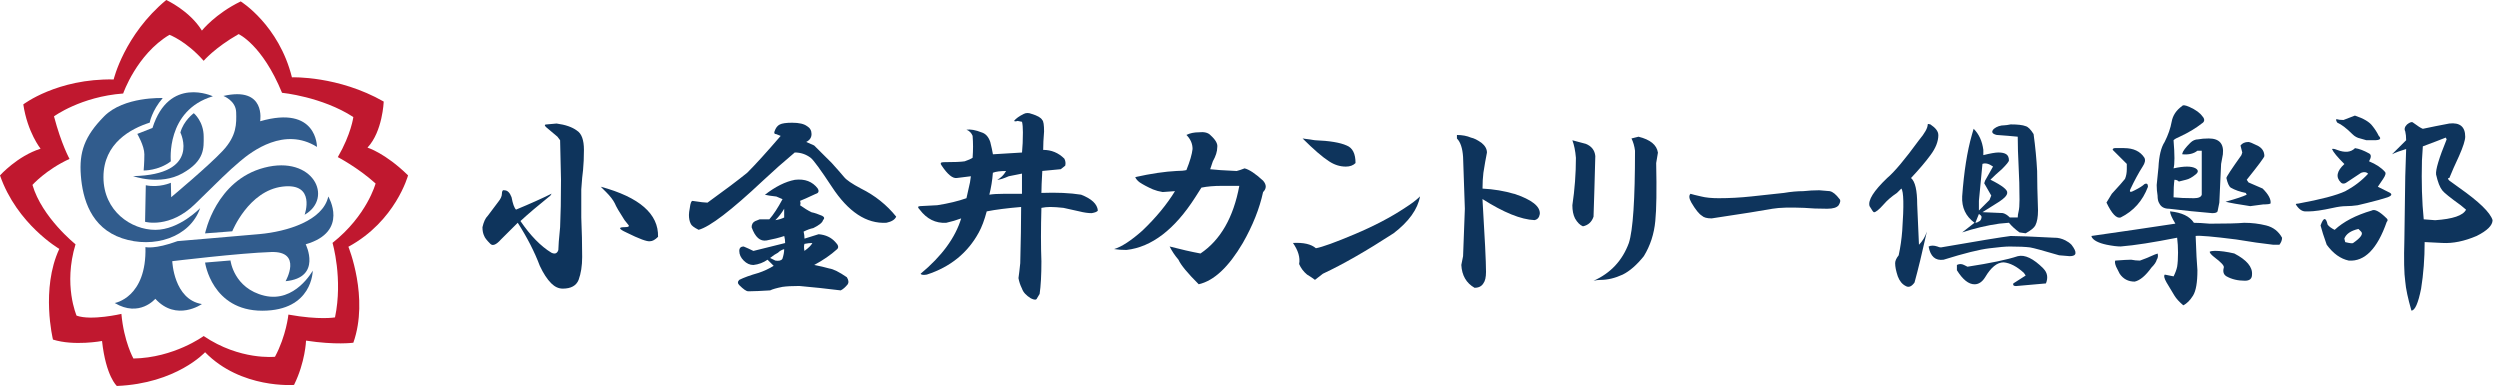
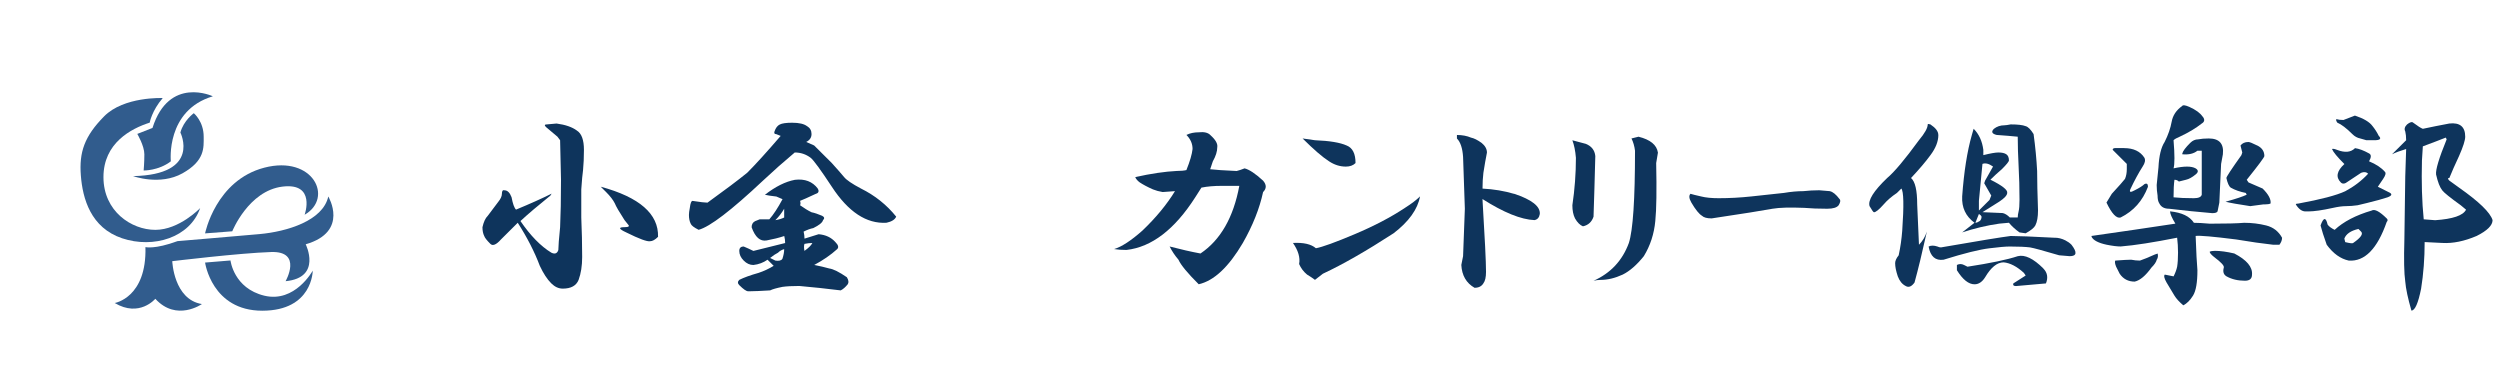
<svg xmlns="http://www.w3.org/2000/svg" width="285" height="44" viewBox="0 0 285 44" fill="none">
  <path fill-rule="evenodd" clip-rule="evenodd" d="M18.552 11.178C18.552 11.178 14.125 10.978 11.872 13.261C9.618 15.544 9.015 17.349 9.216 19.994C9.417 22.638 10.341 25.964 13.924 27.165C17.504 28.366 21.652 27.084 22.819 23.72C22.819 23.72 20.445 26.203 17.708 26.203C14.972 26.203 11.794 24.078 11.794 20.194C11.794 16.309 14.933 14.663 17.066 13.981C17.066 13.981 17.306 12.619 18.555 11.175L18.552 11.178Z" fill="#315C8D" />
  <path fill-rule="evenodd" clip-rule="evenodd" d="M17.384 14.585L15.652 15.266C15.652 15.266 16.457 16.629 16.457 17.591C16.457 18.553 16.376 19.435 16.376 19.435C16.376 19.435 18.065 19.474 19.476 18.392C19.476 18.392 18.872 12.583 24.265 10.978C24.265 10.978 19.274 8.615 17.384 14.585Z" fill="#315C8D" />
  <path fill-rule="evenodd" clip-rule="evenodd" d="M22.095 12.903C22.095 12.903 20.928 13.745 20.564 15.108C20.564 15.108 22.98 19.916 15.172 20.077C15.172 20.077 18.23 21.198 20.805 19.757C23.379 18.314 23.22 16.832 23.22 15.589C23.22 13.826 22.095 12.906 22.095 12.906V12.903Z" fill="#315C8D" />
-   <path fill-rule="evenodd" clip-rule="evenodd" d="M25.473 10.94C25.473 10.94 26.88 11.471 26.922 12.783C26.961 14.095 27.003 15.466 25.392 17.191C23.783 18.915 19.516 22.48 19.516 22.48L19.477 20.836C19.477 20.836 18.148 21.437 16.62 21.117L16.539 25.285C16.539 25.285 19.357 26.086 22.253 23.242C25.152 20.397 25.995 19.554 27.363 18.392C28.732 17.23 32.435 14.424 36.135 16.748C36.135 16.748 36.174 11.941 29.656 13.823C29.656 13.823 30.379 9.816 25.47 10.937L25.473 10.94Z" fill="#315C8D" />
  <path fill-rule="evenodd" clip-rule="evenodd" d="M16.58 28.169C16.58 28.169 17.628 28.45 20.241 27.488C20.241 27.488 26.438 26.968 29.577 26.687C32.716 26.406 36.821 25.163 37.425 22.399C37.425 22.399 39.84 26.406 34.85 27.849C34.85 27.849 36.74 31.656 32.557 32.056C32.557 32.056 34.529 28.611 30.907 28.731C27.284 28.85 19.638 29.774 19.638 29.774C19.638 29.774 19.8 34.142 23.017 34.662C23.017 34.662 20.118 36.706 17.706 34.062C17.706 34.062 15.896 36.225 13.078 34.543C13.078 34.543 16.739 33.942 16.58 28.172V28.169Z" fill="#315C8D" />
  <path fill-rule="evenodd" clip-rule="evenodd" d="M26.479 26.367L23.379 26.606C23.379 26.606 24.585 20.555 30.14 19.112C35.695 17.669 38.068 22.557 34.728 24.482C34.728 24.482 36.058 20.794 32.193 21.275C28.33 21.756 26.479 26.364 26.479 26.364V26.367Z" fill="#315C8D" />
  <path fill-rule="evenodd" clip-rule="evenodd" d="M26.278 29.693L23.379 29.932C23.379 29.932 24.144 35.421 29.897 35.421C35.65 35.421 35.653 30.852 35.653 30.852C35.653 30.852 33.639 34.549 30.137 33.709C26.635 32.866 26.275 29.69 26.275 29.69L26.278 29.693Z" fill="#315C8D" />
-   <path fill-rule="evenodd" clip-rule="evenodd" d="M46.52 19.994C43.903 17.43 41.893 16.829 41.893 16.829C43.624 14.985 43.744 11.579 43.744 11.579C38.553 8.615 33.28 8.815 33.28 8.815C31.792 2.845 27.443 0.161 27.443 0.161C24.547 1.563 23.017 3.487 23.017 3.487C21.61 1.204 18.954 0 18.954 0C14.164 3.968 12.958 9.057 12.958 9.057C6.518 8.937 2.656 11.902 2.656 11.902C3.139 15.108 4.627 16.952 4.627 16.952C1.972 17.794 0 19.997 0 19.997C1.933 25.566 6.761 28.372 6.761 28.372C4.627 32.941 6.038 38.711 6.038 38.711C8.454 39.473 11.632 38.872 11.632 38.872C12.076 42.918 13.321 44 13.321 44C20.121 43.719 23.38 40.154 23.38 40.154C27.485 44.362 33.52 43.88 33.52 43.88C34.807 41.275 34.889 38.831 34.889 38.831C38.268 39.35 40.281 39.07 40.281 39.07C42.091 33.942 39.717 28.13 39.717 28.13C45.11 25.205 46.517 19.997 46.517 19.997L46.52 19.994ZM37.907 27.688C37.907 27.688 39.114 31.776 38.19 36.183C38.19 36.183 36.419 36.503 32.878 35.863C32.878 35.863 32.638 38.269 31.348 40.671C31.348 40.671 27.362 41.114 23.218 38.308C23.218 38.308 19.839 40.791 15.209 40.871C15.209 40.871 14.122 38.947 13.84 35.783C13.84 35.783 10.419 36.584 8.73 35.983C8.73 35.983 7.199 32.496 8.61 27.849C8.61 27.849 4.786 24.804 3.7 21.078C3.7 21.078 5.231 19.354 7.925 18.114C7.925 18.114 7.001 16.471 6.155 13.264C6.155 13.264 9.213 11.02 14.041 10.659C14.041 10.659 15.572 6.212 19.314 3.968C19.314 3.968 21.204 4.65 23.218 6.932C23.218 6.932 24.466 5.45 27.203 3.888C27.203 3.888 29.898 5.089 32.152 10.578C32.152 10.578 36.698 11.02 40.281 13.342C40.281 13.342 40.041 15.266 38.511 17.911C38.511 17.911 40.764 19.073 42.817 20.917C42.817 20.917 41.851 24.562 37.907 27.688Z" fill="#C0182F" />
  <path d="M65.766 14.886C66.301 15.217 66.569 15.951 66.569 17.087C66.569 17.956 66.533 18.72 66.468 19.389C66.402 19.856 66.331 20.59 66.266 21.59V24.797C66.331 26.329 66.367 27.832 66.367 29.3C66.367 30.3 66.23 31.169 65.963 31.903C65.695 32.572 65.09 32.903 64.151 32.903C63.681 32.903 63.247 32.702 62.843 32.3C62.374 31.833 61.94 31.164 61.536 30.3C60.931 28.697 60.093 27.063 59.023 25.395L57.11 27.299C56.575 27.902 56.171 28.068 55.904 27.802C55.5 27.4 55.267 27.103 55.202 26.902C55.066 26.636 55 26.299 55 25.902C55.136 25.299 55.333 24.867 55.606 24.601L56.812 22.997C57.08 22.666 57.216 22.364 57.216 22.098C57.216 21.766 57.317 21.63 57.519 21.696C57.852 21.696 58.124 21.962 58.321 22.495C58.457 23.229 58.624 23.696 58.826 23.897C60.436 23.229 61.773 22.63 62.849 22.093C62.914 22.027 62.884 22.093 62.748 22.294C61.339 23.43 60.199 24.395 59.331 25.199C60.471 26.867 61.642 28.068 62.849 28.802C63.252 29.003 63.52 28.903 63.651 28.501C63.651 28.099 63.717 27.234 63.853 25.897C63.919 24.495 63.954 22.691 63.954 20.489L63.853 15.986L63.55 15.584L62.243 14.484C62.041 14.283 62.076 14.182 62.344 14.182L63.449 14.082C64.454 14.217 65.226 14.484 65.761 14.881L65.766 14.886ZM75.018 26.998C74.685 27.33 74.382 27.5 74.114 27.5C73.781 27.566 72.873 27.234 71.399 26.5C70.526 26.098 70.46 25.897 71.197 25.897C71.666 25.897 71.802 25.797 71.601 25.596L71.197 25.093C70.591 24.158 70.223 23.525 70.091 23.188C69.89 22.786 69.556 22.354 69.087 21.887C68.82 21.62 68.618 21.419 68.481 21.284C72.908 22.485 75.083 24.39 75.018 26.993V26.998Z" fill="#0E345C" />
  <path d="M92.01 14.383C92.344 14.584 92.515 14.885 92.515 15.282C92.515 15.679 92.313 15.981 91.909 16.182L92.813 16.584L94.822 18.584C95.427 19.253 95.892 19.785 96.23 20.188C96.497 20.519 97.133 20.956 98.143 21.489C99.753 22.288 101.091 23.359 102.166 24.696C102.029 25.027 101.661 25.264 101.06 25.394C98.779 25.53 96.704 24.158 94.827 21.288C93.555 19.353 92.747 18.253 92.414 17.986C91.879 17.584 91.273 17.383 90.602 17.383C89.33 18.449 88.124 19.519 86.983 20.59C83.364 23.992 80.916 25.862 79.644 26.198C79.109 25.932 78.807 25.696 78.741 25.5C78.605 25.233 78.539 24.897 78.539 24.5C78.539 24.299 78.574 24.032 78.64 23.701C78.706 23.168 78.807 22.901 78.943 22.901C79.816 23.037 80.381 23.102 80.654 23.102C82.597 21.7 84.106 20.564 85.176 19.7C86.115 18.765 87.387 17.363 88.997 15.493L88.492 15.292C88.29 15.292 88.225 15.192 88.29 14.991C88.427 14.589 88.624 14.322 88.896 14.192C89.164 14.056 89.633 13.991 90.304 13.991C91.107 13.991 91.677 14.126 92.015 14.393L92.01 14.383ZM93.217 21.494C93.353 21.695 93.353 21.861 93.217 21.997C92.076 22.53 91.405 22.831 91.208 22.896C91.273 23.098 91.273 23.263 91.208 23.399C91.677 23.731 92.111 24.002 92.515 24.198C92.848 24.264 93.252 24.399 93.721 24.6C93.989 24.736 94.024 24.902 93.822 25.103C93.757 25.369 93.388 25.671 92.717 26.002C92.384 26.068 92.015 26.203 91.612 26.404C91.677 26.671 91.713 26.937 91.713 27.204C92.384 27.003 92.919 26.837 93.323 26.701C94.125 26.766 94.761 27.068 95.236 27.601C95.569 27.932 95.639 28.204 95.438 28.4C94.701 29.068 93.827 29.666 92.823 30.204C93.494 30.34 94.065 30.47 94.534 30.606C95.003 30.671 95.675 31.008 96.543 31.606C96.745 31.938 96.775 32.209 96.644 32.405C96.376 32.737 96.109 32.973 95.841 33.104C94.231 32.903 92.656 32.737 91.117 32.601C90.314 32.601 89.674 32.636 89.204 32.702C88.533 32.837 88.063 32.968 87.796 33.104C86.721 33.169 85.954 33.204 85.484 33.204H85.282C85.08 33.204 84.747 32.973 84.278 32.506C84.076 32.305 84.076 32.104 84.278 31.903C84.813 31.636 85.55 31.37 86.489 31.104C87.094 30.903 87.66 30.636 88.2 30.305L87.498 29.606C87.029 29.938 86.494 30.139 85.888 30.209C85.484 30.209 85.116 30.043 84.783 29.706C84.45 29.375 84.278 29.008 84.278 28.606C84.278 28.274 84.444 28.103 84.783 28.103C85.116 28.239 85.484 28.405 85.888 28.606L89.507 27.706C89.507 27.44 89.472 27.173 89.406 26.907C88.8 27.108 88.134 27.274 87.397 27.41C86.66 27.545 86.09 27.043 85.686 25.907C85.686 25.575 85.822 25.339 86.09 25.208L86.595 25.007H87.7C88.169 24.475 88.674 23.706 89.209 22.706L88.507 22.404C87.902 22.339 87.468 22.268 87.2 22.203C88.407 21.268 89.547 20.7 90.617 20.499C91.758 20.363 92.626 20.7 93.232 21.499L93.217 21.494ZM87.786 29.405C87.922 29.47 88.119 29.571 88.391 29.706C88.795 29.772 89.063 29.706 89.194 29.505C89.33 29.103 89.396 28.736 89.396 28.405C89.128 28.47 88.891 28.606 88.694 28.807C88.427 28.942 88.124 29.139 87.791 29.41L87.786 29.405ZM88.391 25.098C88.795 25.032 89.128 24.932 89.396 24.796V23.796C89.128 24.264 88.79 24.696 88.391 25.098ZM91.707 28.601C92.177 28.269 92.48 27.968 92.611 27.701C92.344 27.701 92.041 27.736 91.707 27.802C91.642 28.003 91.642 28.269 91.707 28.601Z" fill="#0E345C" />
-   <path d="M118.822 13.684C118.958 13.82 119.024 14.252 119.024 14.986C118.958 15.785 118.923 16.489 118.923 17.087C119.861 17.087 120.664 17.419 121.335 18.087C121.472 18.353 121.502 18.62 121.436 18.886L120.931 19.288C120.195 19.354 119.488 19.424 118.822 19.489C118.756 20.625 118.721 21.459 118.721 21.992C120.462 21.927 121.971 21.992 123.243 22.193C124.449 22.66 125.085 23.259 125.156 23.997C125.09 24.133 124.853 24.229 124.454 24.299C124.051 24.299 123.581 24.234 123.046 24.098L121.234 23.696C120.629 23.631 120.129 23.595 119.725 23.595C119.392 23.595 119.054 23.631 118.721 23.696C118.655 26.033 118.655 28.068 118.721 29.802C118.721 31.335 118.655 32.571 118.519 33.506L118.216 34.009C118.15 34.21 117.913 34.21 117.514 34.009C116.979 33.677 116.641 33.31 116.51 32.908C116.308 32.506 116.177 32.109 116.106 31.707C116.172 31.239 116.242 30.672 116.308 30.003C116.374 27.465 116.409 25.329 116.409 23.595C114.799 23.731 113.492 23.897 112.487 24.098C112.22 25.098 111.917 25.902 111.584 26.5C110.312 28.837 108.333 30.44 105.653 31.305C105.249 31.37 105.017 31.34 104.952 31.204C107.364 29.204 108.909 27.098 109.575 24.897C109.04 25.098 108.47 25.264 107.864 25.4C106.658 25.465 105.653 24.967 104.846 23.897C104.578 23.631 104.613 23.495 104.947 23.495L106.86 23.394C108.131 23.193 109.237 22.927 110.176 22.595L110.579 20.791L110.68 20.092L109.07 20.293C108.601 20.359 108.03 19.891 107.359 18.891C107.157 18.625 107.223 18.489 107.561 18.489C108.767 18.489 109.57 18.454 109.974 18.389C110.377 18.253 110.675 18.122 110.877 17.986C110.943 17.117 110.943 16.283 110.877 15.484C110.741 15.152 110.509 14.916 110.176 14.785C110.645 14.72 111.215 14.82 111.887 15.087C112.356 15.222 112.689 15.589 112.891 16.187C113.027 16.72 113.123 17.187 113.194 17.589L116.51 17.388C116.576 16.72 116.611 15.951 116.611 15.087C116.611 14.554 116.576 14.152 116.51 13.885L116.005 13.785C115.803 13.85 115.672 13.85 115.601 13.785C115.803 13.518 116.172 13.252 116.707 12.986C116.974 12.85 117.277 12.85 117.61 12.986C118.282 13.187 118.68 13.418 118.817 13.684H118.822ZM113.189 19.69C113.123 20.56 112.987 21.394 112.785 22.193C113.189 22.128 113.759 22.093 114.496 22.093H116.505V19.791L114.996 20.092C114.39 20.359 113.956 20.494 113.689 20.494C114.092 20.293 114.425 19.962 114.693 19.494C114.022 19.494 113.522 19.56 113.184 19.695L113.189 19.69Z" fill="#0E345C" />
  <path d="M137.966 15.388C138.571 15.921 138.839 16.388 138.768 16.79C138.768 17.258 138.602 17.791 138.263 18.394L137.961 19.293C138.496 19.358 139.5 19.429 140.979 19.494C141.246 19.429 141.549 19.328 141.882 19.193C142.417 19.328 143.124 19.796 143.992 20.595C144.396 21.062 144.396 21.494 143.992 21.897C143.588 23.766 142.821 25.701 141.68 27.701C140.07 30.44 138.395 32.008 136.653 32.406C135.381 31.139 134.609 30.204 134.342 29.601C133.938 29.134 133.605 28.631 133.337 28.098C134.609 28.43 135.785 28.701 136.855 28.898C139.137 27.365 140.61 24.791 141.282 21.188H139.273C138.4 21.188 137.632 21.253 136.961 21.389L136.26 22.49C133.913 26.158 131.298 28.164 128.416 28.495C127.881 28.495 127.412 28.46 127.008 28.395C127.881 28.129 128.951 27.425 130.228 26.294C131.767 24.827 133.009 23.324 133.948 21.791L132.54 21.892C132.136 21.826 131.767 21.726 131.434 21.59C130.829 21.324 130.329 21.057 129.925 20.791C129.658 20.59 129.491 20.389 129.42 20.188C131.232 19.786 132.807 19.555 134.145 19.489C134.614 19.489 134.983 19.454 135.25 19.389C135.654 18.389 135.886 17.584 135.952 16.986C135.952 16.383 135.719 15.851 135.25 15.383C135.654 15.182 136.123 15.082 136.658 15.082C137.264 15.016 137.698 15.117 137.966 15.383V15.388Z" fill="#0E345C" />
  <path d="M158.856 26.601C155.772 28.601 153.092 30.139 150.81 31.204C150.477 31.471 150.174 31.707 149.907 31.903C149.639 31.702 149.337 31.501 149.003 31.3C148.6 30.968 148.302 30.566 148.1 30.099C148.236 29.365 147.999 28.566 147.398 27.696C148.605 27.631 149.478 27.832 150.013 28.299C150.75 28.164 152.224 27.631 154.439 26.696C156.655 25.761 158.563 24.761 160.173 23.691C160.91 23.223 161.48 22.791 161.884 22.389C161.617 23.857 160.612 25.259 158.866 26.596L158.856 26.601ZM153.526 16.589C154.197 16.856 154.53 17.524 154.53 18.59C154.263 18.856 153.894 18.992 153.425 18.992C152.754 18.992 152.118 18.791 151.512 18.389C150.775 17.921 149.771 17.052 148.494 15.785C148.897 15.851 149.367 15.921 149.902 15.986C151.578 16.052 152.784 16.253 153.521 16.589H153.526Z" fill="#0E345C" />
  <path d="M172.621 22.093C174.63 22.761 175.604 23.53 175.538 24.394C175.473 24.797 175.271 25.028 174.933 25.093C173.393 25.028 171.415 24.224 169.002 22.691C169.27 27.098 169.406 29.867 169.406 31.003C169.406 31.607 169.305 32.039 169.103 32.305C168.901 32.637 168.568 32.808 168.099 32.808C167.16 32.275 166.655 31.405 166.59 30.204L166.791 29.204L166.993 23.796L166.791 17.891C166.726 16.891 166.489 16.187 166.09 15.79V15.388C166.696 15.388 167.231 15.489 167.7 15.69C168.033 15.755 168.437 15.956 168.906 16.293C169.31 16.625 169.512 16.991 169.512 17.393C169.376 18.062 169.244 18.831 169.108 19.695C169.043 20.228 169.007 20.831 169.007 21.5C170.279 21.565 171.485 21.766 172.626 22.103L172.621 22.093Z" fill="#0E345C" />
  <path d="M180.759 16.388C181.43 16.654 181.799 17.122 181.865 17.79C181.799 20.459 181.728 22.761 181.663 24.701C181.461 25.304 181.057 25.671 180.456 25.801C180.123 25.666 179.82 25.369 179.553 24.902C179.351 24.5 179.25 24.002 179.25 23.399C179.518 21.595 179.654 19.796 179.654 17.991C179.588 17.192 179.452 16.524 179.25 15.991C179.719 16.127 180.224 16.257 180.759 16.393V16.388ZM189.006 17.388L188.805 18.589C188.87 21.66 188.84 23.861 188.704 25.198C188.567 26.666 188.133 28.003 187.396 29.204C186.594 30.204 185.786 30.908 184.984 31.305C184.111 31.707 183.273 31.908 182.47 31.908C182.203 31.908 181.935 31.943 181.668 32.008C183.611 31.139 184.953 29.706 185.69 27.701C186.16 26.234 186.392 22.731 186.392 17.187C186.326 16.654 186.19 16.187 185.988 15.785L186.791 15.584C188.133 15.916 188.87 16.519 189.001 17.388H189.006Z" fill="#0E345C" />
  <path d="M208.604 21.796C208.937 21.861 209.306 22.163 209.71 22.696C209.846 22.831 209.81 23.062 209.609 23.394C209.407 23.661 208.973 23.796 208.301 23.796C207.297 23.796 206.424 23.761 205.687 23.696C204.077 23.63 202.87 23.66 202.068 23.796C200.998 23.997 198.681 24.364 195.128 24.897C194.593 24.897 194.224 24.796 194.022 24.595C193.689 24.394 193.286 23.897 192.816 23.093C192.549 22.625 192.513 22.294 192.715 22.093C192.917 22.158 193.321 22.258 193.922 22.394C194.457 22.53 195.128 22.595 195.93 22.595C197.137 22.595 198.378 22.53 199.65 22.394C200.857 22.258 202.098 22.128 203.37 21.992C204.173 21.856 204.91 21.791 205.581 21.791C206.187 21.726 206.787 21.69 207.393 21.69L208.599 21.791L208.604 21.796Z" fill="#0E345C" />
  <path d="M220.972 15.388C220.972 16.122 220.669 16.891 220.069 17.69C219.534 18.424 218.797 19.293 217.858 20.293C218.328 20.695 218.56 21.695 218.56 23.299C218.625 24.701 218.696 26.234 218.762 27.902C219.165 27.5 219.463 27.003 219.665 26.4C219.13 28.802 218.661 30.737 218.257 32.204C217.924 32.672 217.586 32.807 217.252 32.606C216.849 32.405 216.551 32.038 216.349 31.506C216.147 30.903 216.046 30.405 216.046 30.003C216.046 29.737 216.182 29.435 216.45 29.103C216.652 28.169 216.783 27.234 216.854 26.299C217.056 23.429 217.02 21.826 216.753 21.494L216.248 21.997C215.642 22.399 215.143 22.831 214.739 23.299C214.204 23.902 213.835 24.198 213.634 24.198C213.568 24.198 213.401 23.967 213.129 23.5C212.927 22.831 213.598 21.766 215.138 20.293C215.94 19.625 217.146 18.192 218.757 15.986C219.428 15.187 219.761 14.584 219.761 14.182C219.761 14.117 219.862 14.117 220.064 14.182C220.669 14.584 220.967 14.981 220.967 15.383L220.972 15.388ZM234.242 27.098C234.646 27.098 235.044 27.199 235.448 27.4C235.716 27.535 235.953 27.701 236.15 27.902C236.821 28.772 236.755 29.204 235.948 29.204L234.741 29.103C232.929 28.571 231.824 28.269 231.425 28.204C230.89 28.139 230.118 28.103 229.114 28.103C228.644 28.103 227.872 28.169 226.802 28.304C225.661 28.44 223.92 28.872 221.573 29.606C220.634 29.742 220.064 29.239 219.862 28.103C220.129 27.968 220.468 27.968 220.866 28.103C221.003 28.169 221.134 28.204 221.27 28.204C225.495 27.47 228.14 27.038 229.215 26.902C230.017 26.902 231.693 26.968 234.242 27.103V27.098ZM232.934 30.606C233.404 31.074 233.505 31.642 233.237 32.31C231.763 32.446 230.623 32.541 229.82 32.611C229.553 32.611 229.452 32.511 229.517 32.31C230.052 31.978 230.522 31.677 230.926 31.41L230.724 31.109C229.921 30.375 229.149 29.973 228.412 29.908C227.675 29.908 226.969 30.476 226.302 31.611C225.969 32.144 225.565 32.41 225.096 32.41C224.425 32.41 223.753 31.878 223.087 30.807V30.204C223.355 30.068 223.622 30.068 223.89 30.204L224.293 30.405C226.908 30.003 228.816 29.606 230.027 29.204C230.83 29.003 231.804 29.47 232.945 30.606H232.934ZM230.926 14.383C231.193 14.448 231.496 14.75 231.829 15.283C232.031 16.75 232.162 18.152 232.233 19.489C232.233 20.625 232.268 22.128 232.334 23.992C232.334 24.726 232.233 25.294 232.031 25.696C231.895 25.962 231.526 26.264 230.926 26.596L230.224 26.495C229.755 26.163 229.351 25.797 229.018 25.394L227.912 25.495C226.504 25.696 225.096 26.028 223.688 26.495C224.293 26.028 224.758 25.661 225.096 25.394C224.092 24.661 223.622 23.66 223.688 22.389C223.89 19.585 224.258 17.248 224.793 15.378L224.995 14.679C225.601 15.283 225.969 16.082 226.1 17.082V17.685C226.903 17.484 227.473 17.383 227.811 17.383C228.215 17.383 228.513 17.449 228.715 17.584C228.917 17.72 229.018 17.951 229.018 18.283C229.018 18.419 228.75 18.75 228.215 19.283C227.746 19.685 227.312 20.082 226.908 20.484C228.251 21.153 228.887 21.65 228.821 21.987C228.821 22.253 228.518 22.59 227.917 22.987C227.181 23.454 226.545 23.857 226.005 24.188L228.316 24.289C228.584 24.354 228.851 24.52 229.119 24.791H230.022C230.022 24.59 230.057 24.359 230.123 24.093C230.189 23.826 230.224 23.394 230.224 22.791C230.224 21.454 230.189 20.188 230.123 18.986C230.057 17.72 230.022 16.584 230.022 15.584C229.351 15.519 228.548 15.448 227.61 15.383C227.075 15.247 226.974 15.016 227.307 14.684C227.64 14.418 228.044 14.282 228.513 14.282C228.649 14.282 228.881 14.247 229.215 14.182C230.017 14.182 230.587 14.247 230.926 14.383ZM225.697 25.198C225.833 25.063 225.898 24.897 225.898 24.696C225.833 24.56 225.732 24.465 225.596 24.394L225.192 25.394C225.328 25.394 225.495 25.329 225.697 25.193V25.198ZM225.596 22.897V23.997L226.802 22.796L227.004 22.294L226.201 20.891L226.302 20.59C226.635 19.987 226.938 19.454 227.206 18.986C226.736 18.655 226.333 18.554 225.999 18.685L225.596 22.892V22.897Z" fill="#0E345C" />
  <path d="M250.097 25.399C250.566 25.399 251.167 25.435 251.909 25.5C253.786 25.5 255.094 25.465 255.831 25.399C256.704 25.399 257.542 25.5 258.344 25.701C259.147 25.902 259.752 26.369 260.156 27.103C260.156 27.37 260.055 27.636 259.853 27.902H259.152C257.945 27.767 256.537 27.571 254.927 27.299C252.313 26.968 250.773 26.832 250.304 26.897C250.369 28.767 250.44 30.069 250.506 30.802C250.506 32.205 250.339 33.169 250.001 33.707C249.663 34.245 249.299 34.607 248.896 34.808C248.426 34.406 248.093 34.039 247.891 33.707L246.988 32.205C246.72 31.737 246.655 31.436 246.786 31.305L247.79 31.506C247.992 31.104 248.123 30.737 248.194 30.405C248.26 30.003 248.295 29.47 248.295 28.802C248.295 28.199 248.26 27.636 248.194 27.098C245.514 27.631 243.369 27.968 241.759 28.098C241.355 28.098 240.82 28.033 240.149 27.897C239.21 27.696 238.639 27.395 238.438 26.998V26.897C241.723 26.43 244.908 25.962 247.992 25.495C247.588 24.827 247.386 24.359 247.386 24.093C248.729 24.229 249.632 24.661 250.102 25.395L250.097 25.399ZM242.152 16.886C243.222 16.886 243.995 17.253 244.464 17.986C244.6 18.253 244.53 18.59 244.262 18.987C243.793 19.72 243.323 20.59 242.854 21.59C242.718 21.922 242.889 21.957 243.359 21.691C243.894 21.424 244.262 21.188 244.464 20.992C244.732 20.856 244.868 20.957 244.868 21.293C244.262 22.897 243.227 24.063 241.749 24.796C241.279 24.932 240.744 24.364 240.138 23.093L240.744 22.093C241.547 21.223 242.051 20.655 242.253 20.389C242.39 20.057 242.455 19.69 242.455 19.288V18.685L240.845 17.082C240.845 16.946 240.946 16.881 241.148 16.881H242.152V16.886ZM245.973 28.902C246.039 29.169 246.008 29.405 245.872 29.601C245.807 29.867 245.605 30.169 245.267 30.501C244.595 31.436 243.959 31.968 243.354 32.104C242.617 32.104 242.046 31.802 241.643 31.204L241.239 30.405C241.102 30.073 241.072 29.837 241.138 29.707C242.011 29.641 242.612 29.606 242.95 29.606C243.283 29.672 243.621 29.707 243.954 29.707C244.358 29.571 244.928 29.34 245.665 29.008L245.968 28.907L245.973 28.902ZM251.101 13.282C251.369 13.614 251.333 13.885 251 14.081C250.329 14.614 249.491 15.117 248.487 15.584C248.154 15.72 247.916 15.851 247.785 15.986C247.921 17.655 247.921 18.725 247.785 19.193C248.991 18.926 249.829 18.926 250.299 19.193C250.632 19.394 250.632 19.625 250.299 19.891C249.895 20.223 249.526 20.424 249.193 20.494L248.391 20.695C248.255 20.56 248.088 20.494 247.886 20.494C247.82 20.962 247.785 21.63 247.785 22.495C248.391 22.56 249.158 22.595 250.097 22.595C250.632 22.595 250.935 22.459 251 22.193V17.187H250.496C250.092 17.519 249.521 17.655 248.785 17.589V17.489C248.85 17.223 249.153 16.82 249.688 16.288C249.955 16.021 250.258 15.886 250.591 15.886C250.925 15.82 251.328 15.785 251.798 15.785C253.004 15.785 253.539 16.388 253.408 17.589L253.206 18.69L253.004 23.098L252.802 24.098C252.737 24.233 252.535 24.299 252.197 24.299C250.586 24.163 248.946 23.997 247.27 23.796C246.735 23.796 246.367 23.595 246.165 23.193C246.029 22.992 245.963 22.691 245.963 22.294C245.897 21.892 245.862 21.494 245.862 21.092L246.064 19.092C246.13 17.755 246.367 16.79 246.766 16.187C247.169 15.388 247.437 14.619 247.568 13.885C247.699 13.152 248.103 12.549 248.774 12.081C248.84 11.945 249.108 11.981 249.577 12.182C250.314 12.513 250.819 12.88 251.086 13.282H251.101ZM254.72 28.902C256.128 29.636 256.8 30.435 256.729 31.305C256.729 31.772 256.461 32.003 255.926 32.003C255.124 32.003 254.417 31.838 253.817 31.501C253.484 31.3 253.383 30.968 253.514 30.501C253.579 30.3 253.211 29.898 252.408 29.3C252.075 29.033 251.904 28.832 251.904 28.697C252.04 28.631 252.237 28.596 252.509 28.596C253.115 28.596 253.852 28.697 254.72 28.898V28.902ZM257.335 16.589C257.87 16.856 258.137 17.258 258.137 17.791C258.137 17.926 257.466 18.826 256.128 20.494L256.33 20.796C256.8 20.997 257.335 21.228 257.94 21.494C258.612 22.163 258.914 22.731 258.844 23.198C258.708 23.264 258.511 23.299 258.238 23.299H258.036C257.501 23.364 256.996 23.434 256.527 23.5C255.185 23.299 254.246 23.133 253.711 22.997C254.917 22.666 255.72 22.394 256.123 22.198L256.022 21.997C255.351 21.861 254.781 21.665 254.311 21.394C254.109 21.258 253.943 20.891 253.807 20.293C253.807 20.158 254.377 19.293 255.518 17.69L255.619 17.388L255.417 16.589C255.619 16.323 255.921 16.187 256.32 16.187C256.456 16.187 256.79 16.323 257.325 16.589H257.335Z" fill="#0E345C" />
  <path d="M268.461 16.886C268.93 16.951 269.465 17.152 270.071 17.489C270.338 17.625 270.338 17.921 270.071 18.389C270.873 18.72 271.479 19.122 271.883 19.59C272.019 19.725 271.949 19.992 271.681 20.389L271.075 21.288L272.282 21.892C272.751 22.093 272.716 22.294 272.181 22.495L271.176 22.796C270.172 23.062 269.364 23.264 268.764 23.399C268.294 23.465 267.86 23.5 267.456 23.5C267.053 23.5 266.553 23.565 265.947 23.701C264.741 23.967 263.802 24.103 263.131 24.103H262.828C262.424 24.103 262.056 23.837 261.723 23.304C261.723 23.238 261.824 23.203 262.025 23.203C264.574 22.736 266.351 22.268 267.355 21.801C268.36 21.268 269.233 20.6 269.97 19.801C269.768 19.6 269.501 19.57 269.167 19.7L267.658 20.7C267.325 20.967 267.053 21.002 266.856 20.801C266.25 20.198 266.386 19.499 267.26 18.7C266.457 17.901 265.988 17.333 265.851 16.996C265.917 16.931 266.119 16.961 266.457 17.097C267.33 17.429 267.996 17.363 268.466 16.896L268.461 16.886ZM272.085 24.897C272.221 25.033 272.221 25.163 272.085 25.299C271.015 28.37 269.571 29.837 267.759 29.707C266.82 29.506 265.983 28.907 265.246 27.902C264.913 26.968 264.675 26.234 264.544 25.701C264.877 24.766 265.15 24.731 265.347 25.601C265.483 25.802 265.75 26.003 266.149 26.204C267.154 25.269 268.562 24.535 270.374 24.002C270.707 23.801 271.277 24.103 272.085 24.902V24.897ZM270.475 14.383C270.742 14.715 270.979 15.082 271.176 15.484C271.509 15.815 271.343 15.986 270.672 15.986H269.768C269.501 15.921 269.263 15.851 269.067 15.785C268.733 15.72 268.431 15.554 268.163 15.283C267.492 14.614 266.921 14.182 266.452 13.981C266.316 13.78 266.285 13.649 266.351 13.579C266.553 13.644 266.82 13.679 267.154 13.679L268.461 13.177C269.465 13.508 270.137 13.911 270.47 14.378L270.475 14.383ZM268.865 26.098C267.991 26.299 267.456 26.666 267.255 27.199L267.355 27.601C267.89 27.736 268.193 27.767 268.259 27.701C269.132 27.098 269.43 26.666 269.162 26.4L268.86 26.098H268.865ZM276.203 14.684C277.142 14.483 278.147 14.282 279.222 14.081C280.428 13.946 281.034 14.448 281.034 15.584C281.034 15.986 280.802 16.72 280.332 17.785C279.863 18.786 279.494 19.62 279.227 20.288C279.025 20.288 279.025 20.389 279.227 20.59L280.332 21.389C282.614 22.992 283.885 24.224 284.153 25.093C284.153 25.696 283.547 26.294 282.341 26.897C280.933 27.5 279.625 27.767 278.419 27.696L276.41 27.596C276.41 29.465 276.274 31.235 276.007 32.903C275.673 34.572 275.305 35.406 274.901 35.406C274.497 34.004 274.265 32.903 274.2 32.104C274.063 31.169 274.033 29.566 274.099 27.299L274.2 20.092L274.301 16.986C273.629 17.187 273.094 17.388 272.69 17.589L274.301 15.986C274.301 15.584 274.265 15.252 274.2 14.986C274.063 14.72 274.134 14.453 274.402 14.187C274.735 13.921 274.972 13.855 275.103 13.986C275.638 14.388 276.007 14.619 276.208 14.684H276.203ZM276.203 16.69L276.102 18.293C276.037 20.761 276.102 22.997 276.304 25.003L277.612 25.103C279.62 24.967 280.796 24.57 281.13 23.902L280.524 23.399C279.318 22.53 278.611 21.962 278.414 21.695C278.147 21.364 277.909 20.761 277.713 19.891C277.647 19.358 278.046 18.022 278.919 15.886L278.818 15.685C278.147 15.951 277.279 16.288 276.203 16.685V16.69Z" fill="#0E345C" />
</svg>